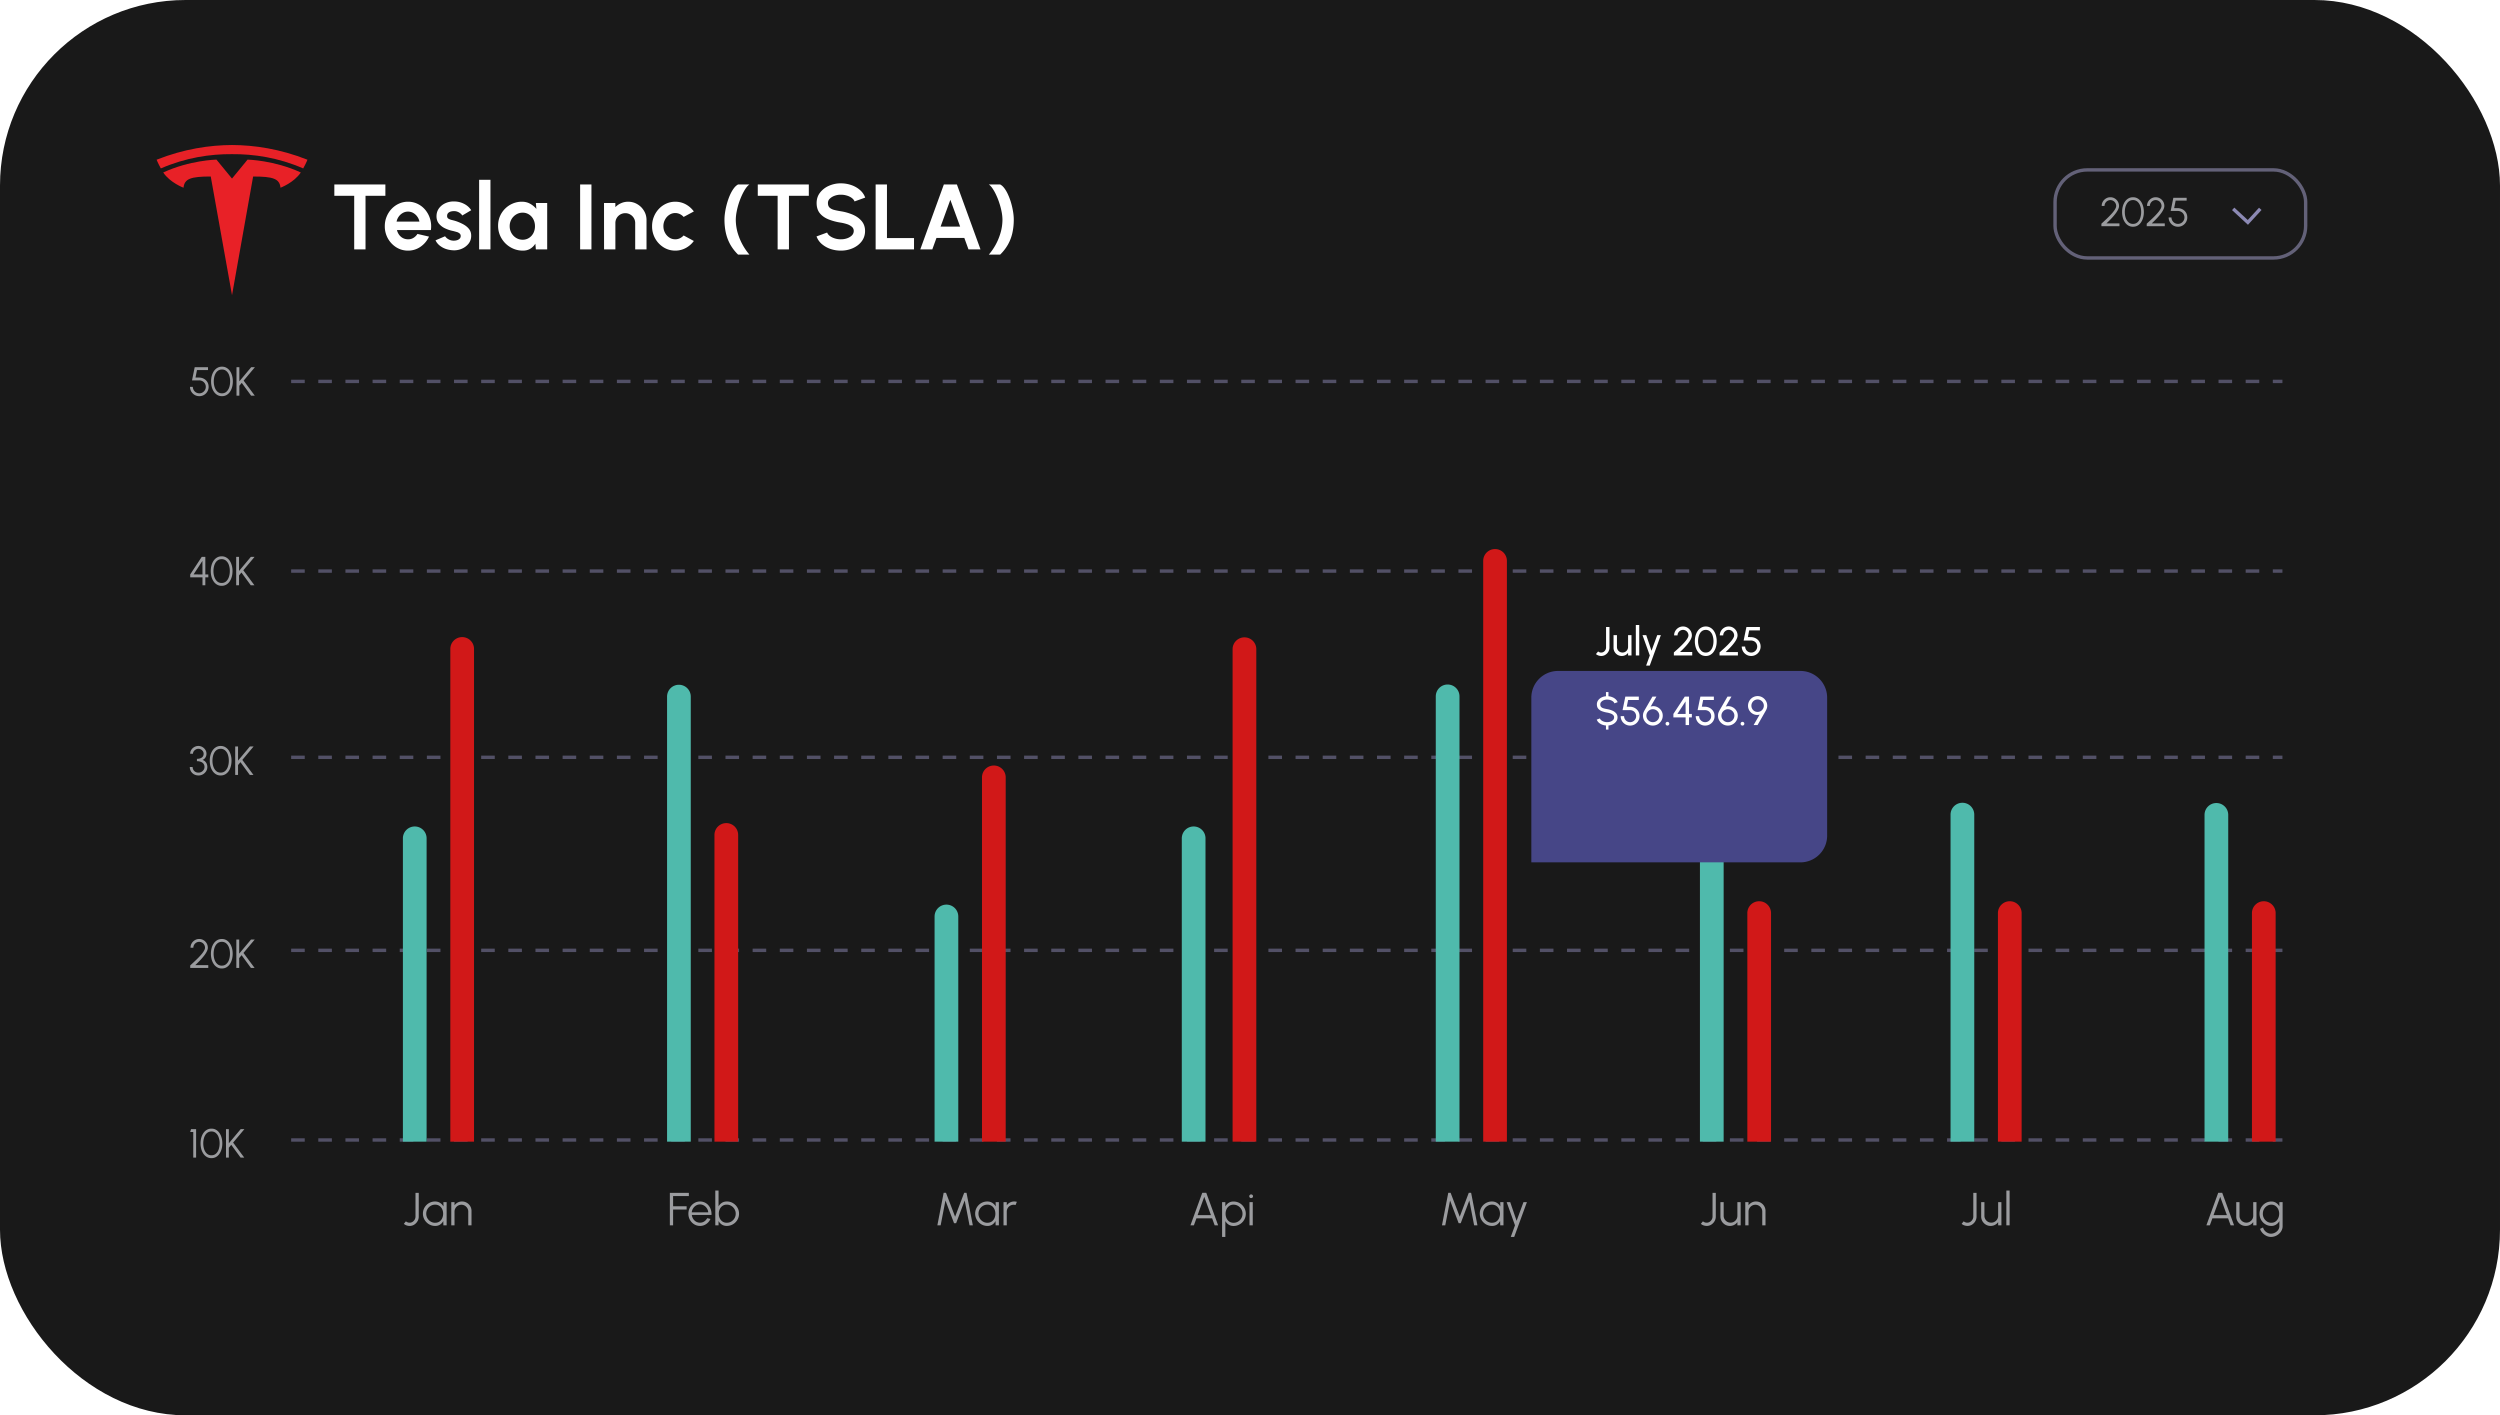
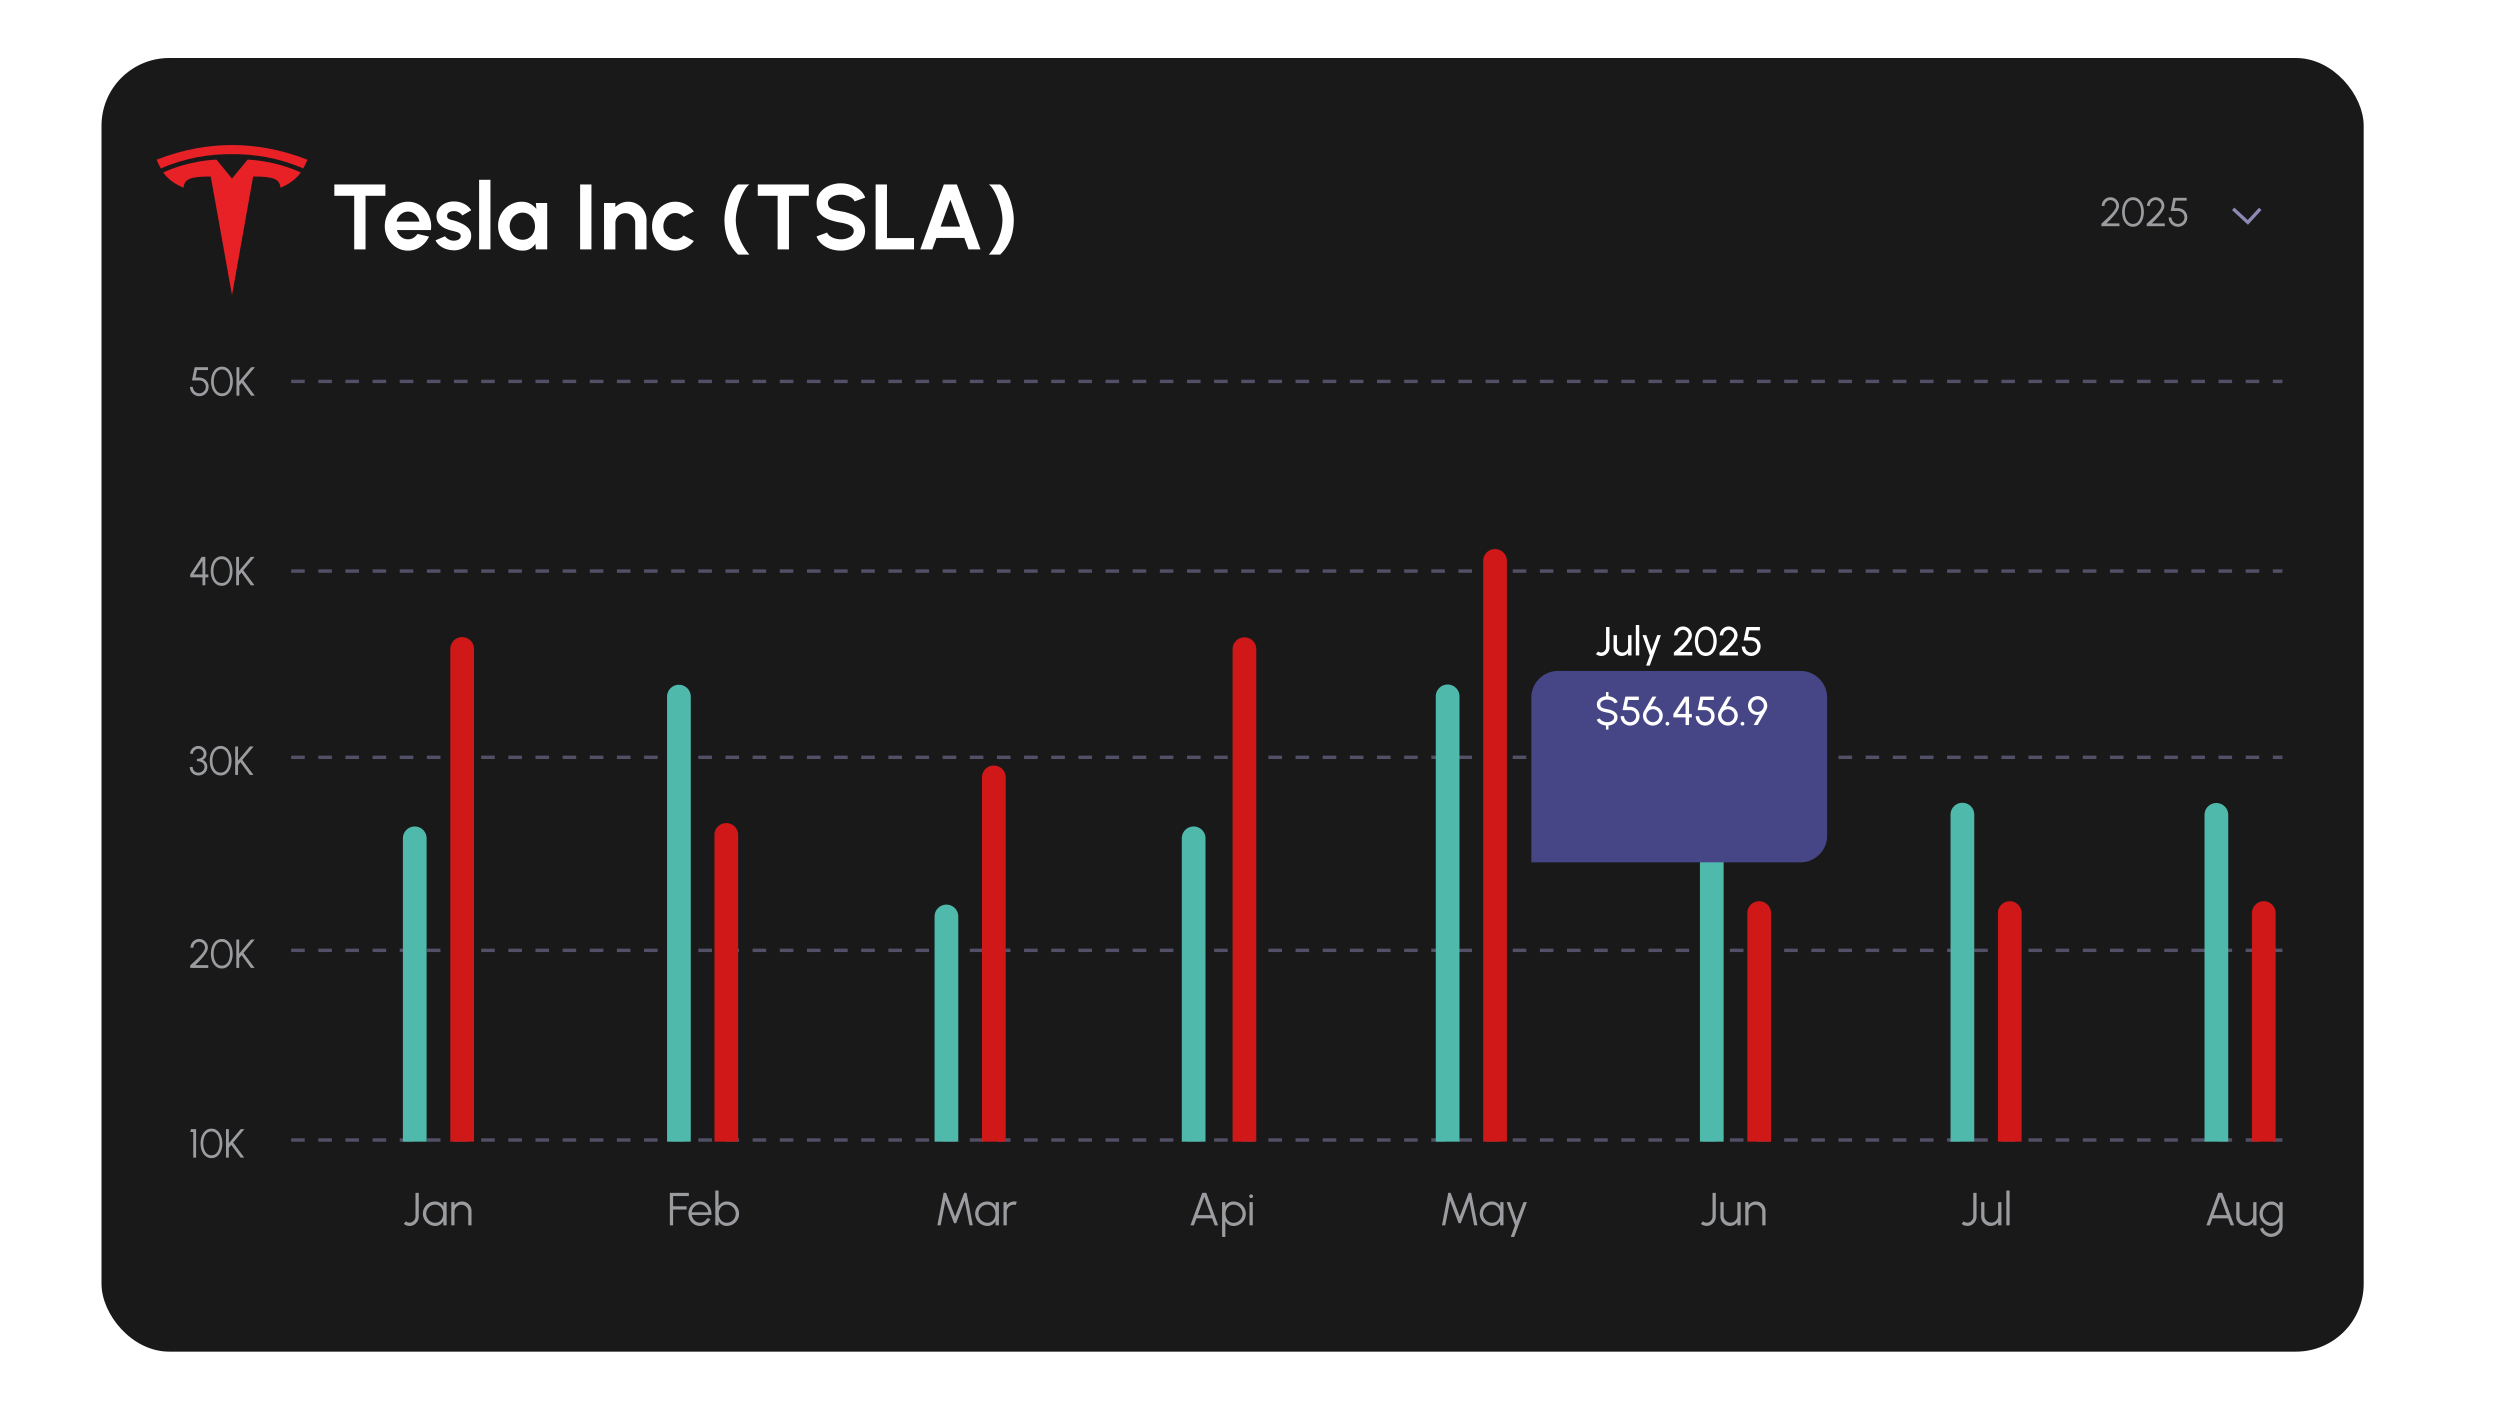
<svg xmlns="http://www.w3.org/2000/svg" width="431" height="244" fill="none" viewBox="0 0 431 244">
-   <rect width="431" height="244" fill="#191919" rx="32" />
  <rect width="390" height="223.024" x="17.5" y="10" fill="#191919" rx="11.677" />
  <path fill="#fff" d="M66.44 31.8v1.952h-3.424V43h-1.952v-9.248H57.64V31.8h8.8Zm3.9 11.408c-.737 0-1.409-.19-2.017-.568a4.239 4.239 0 0 1-1.984-3.648c0-.581.104-1.125.312-1.632.208-.512.494-.96.856-1.344.368-.39.795-.693 1.28-.912a3.734 3.734 0 0 1 1.552-.328 3.68 3.68 0 0 1 1.712.4c.523.261.966.621 1.328 1.08a4.444 4.444 0 0 1 .904 3.408h-5.848c.075.299.198.568.368.808.171.235.387.424.648.568.262.139.558.21.888.216.342.005.651-.075.928-.24.283-.17.518-.4.704-.688l1.992.464c-.325.71-.81 1.29-1.456 1.744a3.714 3.714 0 0 1-2.168.672ZM68.37 38.2h3.936a2.03 2.03 0 0 0-.376-.864 2.109 2.109 0 0 0-.696-.624 1.81 1.81 0 0 0-.896-.232c-.32 0-.616.077-.888.232a2.14 2.14 0 0 0-.696.616 2.26 2.26 0 0 0-.384.872Zm9.636 4.944a4.426 4.426 0 0 1-1.208-.248 3.58 3.58 0 0 1-1.024-.584 2.501 2.501 0 0 1-.688-.88l1.648-.704c.064.107.168.221.313.344.144.117.314.216.511.296.203.08.425.12.665.12.202 0 .394-.027.575-.08.187-.059.336-.147.448-.264a.617.617 0 0 0 .177-.456.54.54 0 0 0-.209-.456 1.276 1.276 0 0 0-.511-.248c-.203-.059-.4-.112-.592-.16a5.815 5.815 0 0 1-1.416-.472 3.017 3.017 0 0 1-1.049-.824c-.26-.341-.392-.752-.392-1.232 0-.528.14-.984.416-1.368a2.8 2.8 0 0 1 1.096-.888 3.468 3.468 0 0 1 1.465-.312c.634 0 1.216.133 1.743.4.534.261.955.632 1.265 1.112l-1.544.912a1.281 1.281 0 0 0-.313-.352 1.693 1.693 0 0 0-.456-.272 1.547 1.547 0 0 0-.536-.128c-.24-.01-.458.01-.656.064a1.015 1.015 0 0 0-.48.272c-.117.128-.175.299-.175.512 0 .203.08.355.24.456.16.096.352.17.576.224.229.053.448.112.656.176a7.99 7.99 0 0 1 1.32.568c.415.224.749.499 1 .824.25.325.37.715.36 1.168 0 .517-.155.97-.465 1.36a2.957 2.957 0 0 1-1.2.88 3.328 3.328 0 0 1-1.56.24ZM82.601 43V31h1.952v12H82.6Zm9.782-8h1.952v8h-1.952l-.088-.992c-.219.357-.51.648-.872.872-.358.219-.782.328-1.272.328a4.143 4.143 0 0 1-1.664-.336 4.375 4.375 0 0 1-1.368-.928 4.445 4.445 0 0 1-.92-1.368 4.23 4.23 0 0 1-.328-1.664c0-.57.104-1.107.312-1.608a4.165 4.165 0 0 1 2.2-2.208 4.007 4.007 0 0 1 1.6-.32c.528 0 1 .117 1.416.352.421.235.778.533 1.072.896L92.383 35Zm-2.28 6.328a1.98 1.98 0 0 0 1.104-.312c.32-.208.57-.488.752-.84A2.56 2.56 0 0 0 92.23 39c0-.432-.091-.824-.272-1.176a2.127 2.127 0 0 0-.76-.848 1.966 1.966 0 0 0-1.096-.312c-.411 0-.787.107-1.128.32a2.348 2.348 0 0 0-.808.84A2.364 2.364 0 0 0 87.87 39a2.348 2.348 0 0 0 1.112 2.016 2.11 2.11 0 0 0 1.12.312Zm9.91 1.672V31.8h1.952V43h-1.952Zm11.447-5.056V43h-1.952v-4.544c0-.315-.077-.6-.232-.856a1.691 1.691 0 0 0-.624-.616 1.622 1.622 0 0 0-.856-.232 1.708 1.708 0 0 0-1.48.848 1.67 1.67 0 0 0-.224.856V43h-1.952l-.008-8h1.952l.008.712a2.94 2.94 0 0 1 .976-.68c.379-.17.787-.256 1.224-.256.581 0 1.112.144 1.592.432.48.283.861.664 1.144 1.144.288.475.432 1.005.432 1.592Zm6.398 2.648 1.76.952c-.368.501-.83.904-1.384 1.208a3.718 3.718 0 0 1-1.816.456c-.736 0-1.408-.19-2.016-.568a4.25 4.25 0 0 1-1.448-1.52 4.268 4.268 0 0 1-.536-2.12c0-.587.104-1.133.312-1.64a4.28 4.28 0 0 1 .856-1.344c.368-.39.794-.693 1.28-.912a3.73 3.73 0 0 1 1.552-.328c.656 0 1.261.152 1.816.456a4.13 4.13 0 0 1 1.384 1.224l-1.76.944a1.96 1.96 0 0 0-.664-.496 1.815 1.815 0 0 0-.776-.176 1.79 1.79 0 0 0-1.04.32c-.31.208-.555.485-.736.832a2.342 2.342 0 0 0-.272 1.12c0 .4.09.773.272 1.12.181.341.426.616.736.824.309.208.656.312 1.04.312.277 0 .541-.059.792-.176.25-.123.466-.285.648-.488Zm9.392 3.304a7.73 7.73 0 0 1-1.352-1.744 7.683 7.683 0 0 1-.76-2c-.16-.715-.24-1.483-.24-2.304 0-.384.037-.816.112-1.296.074-.48.181-.968.32-1.464.138-.501.304-.973.496-1.416.197-.448.416-.837.656-1.168.24-.33.496-.565.768-.704h1.952c-.224.155-.448.397-.672.728-.219.33-.43.715-.632 1.152a12.97 12.97 0 0 0-.536 1.384c-.155.49-.278.976-.368 1.456a7.68 7.68 0 0 0-.144 1.328c.005.832.122 1.63.352 2.392a10.2 10.2 0 0 0 .888 2.072 9.881 9.881 0 0 0 1.112 1.584h-1.952ZM139.44 31.8v1.952h-3.424V43h-1.952v-9.248h-3.424V31.8h8.8Zm5.521 11.408a5.552 5.552 0 0 1-1.784-.288 4.61 4.61 0 0 1-1.488-.84 3.134 3.134 0 0 1-.92-1.32l1.832-.672c.074.213.226.408.456.584.229.176.509.317.84.424.33.107.685.16 1.064.16a3.28 3.28 0 0 0 1.088-.176c.341-.123.616-.29.824-.504a1.07 1.07 0 0 0 .312-.76.906.906 0 0 0-.328-.72 2.387 2.387 0 0 0-.84-.456 6.975 6.975 0 0 0-1.056-.256 9.51 9.51 0 0 1-2.136-.568c-.63-.256-1.128-.61-1.496-1.064-.363-.453-.544-1.04-.544-1.76 0-.677.194-1.27.584-1.776a3.887 3.887 0 0 1 1.536-1.184 4.993 4.993 0 0 1 2.056-.424c.613 0 1.205.096 1.776.288.57.192 1.069.472 1.496.84.432.368.741.81.928 1.328l-1.84.664c-.075-.213-.227-.408-.456-.584a2.647 2.647 0 0 0-.84-.416 3.45 3.45 0 0 0-1.064-.16 2.93 2.93 0 0 0-1.08.184 2.22 2.22 0 0 0-.824.504 1.01 1.01 0 0 0-.32.736c0 .357.098.627.296.808.202.181.472.315.808.4.336.08.709.155 1.12.224a8.428 8.428 0 0 1 2.072.592c.634.277 1.144.648 1.528 1.112.384.459.576 1.021.576 1.688 0 .677-.192 1.272-.576 1.784-.384.507-.894.901-1.528 1.184a5.037 5.037 0 0 1-2.072.424ZM150.96 43V31.8h1.952v9.248h4.664V43h-6.616Zm11.76-11.2h2.248L169.04 43h-2.072l-.72-1.984h-4.8l-.72 1.984h-2.072l4.064-11.2Zm-.56 7.264h3.368l-1.688-4.616-1.68 4.616Zm8.312 4.832a9.967 9.967 0 0 0 1.992-3.656c.235-.763.355-1.56.36-2.392a7.678 7.678 0 0 0-.144-1.328c-.091-.48-.216-.965-.376-1.456a11.14 11.14 0 0 0-.536-1.384 7.677 7.677 0 0 0-.632-1.152c-.219-.33-.44-.573-.664-.728h1.952c.272.139.528.373.768.704a6 6 0 0 1 .648 1.168c.197.443.365.915.504 1.416.139.496.245.984.32 1.464.075.48.112.912.112 1.296 0 .821-.08 1.59-.24 2.304a7.343 7.343 0 0 1-.76 2 7.759 7.759 0 0 1-1.352 1.744h-1.952Z" />
  <path fill="#E82127" d="m40 50.888 3.638-20.457c3.467 0 4.56.38 4.719 1.932 0 0 2.326-.867 3.499-2.628-4.578-2.121-9.177-2.217-9.177-2.217l-2.684 3.269H40l-2.684-3.27s-4.6.096-9.176 2.218c1.172 1.76 3.498 2.628 3.498 2.628.16-1.552 1.251-1.932 4.695-1.935L40 50.888Z" />
  <path fill="#E82127" d="M40 26.575c3.7-.028 7.936.572 12.272 2.462.579-1.043.728-1.504.728-1.504-4.74-1.875-9.178-2.517-13-2.533-3.822.016-8.261.658-13 2.533 0 0 .211.568.728 1.504 4.335-1.89 8.571-2.49 12.271-2.462H40Z" />
-   <rect width="43.204" height="15.18" x="354.292" y="29.292" stroke="#AEABD8" stroke-opacity=".5" stroke-width=".584" rx="5.546" />
  <path fill="#9B9C9F" d="M362.28 39v-.434l.631-.582c.229-.212.455-.43.679-.655.227-.227.434-.45.62-.669.187-.222.337-.43.449-.627.114-.199.171-.374.171-.526a.962.962 0 0 0-.136-.504 1.01 1.01 0 0 0-.862-.508.963.963 0 0 0-.508.14 1.034 1.034 0 0 0-.364.368.963.963 0 0 0-.137.505h-.49c0-.28.068-.534.203-.76.138-.227.32-.407.546-.54.227-.136.477-.203.75-.203s.522.067.746.203a1.51 1.51 0 0 1 .743 1.3c0 .165-.045.347-.133.546-.087.196-.205.4-.354.613-.15.21-.318.423-.505.638a12.76 12.76 0 0 1-.585.63c-.203.203-.4.395-.592.575h2.242V39h-3.114Zm5.451.091a1.57 1.57 0 0 1-.788-.196 1.837 1.837 0 0 1-.592-.55 2.659 2.659 0 0 1-.375-.81 3.743 3.743 0 0 1-.126-.987c0-.35.042-.68.126-.988.087-.308.211-.578.375-.81a1.8 1.8 0 0 1 .592-.546c.231-.133.494-.2.788-.2.292 0 .554.067.785.2.231.131.427.313.588.547.161.231.284.5.368.81.087.307.13.637.13.987s-.043.68-.13.988a2.648 2.648 0 0 1-.368.809 1.805 1.805 0 0 1-.588.55c-.231.13-.493.196-.785.196Zm0-.49c.308 0 .566-.095.774-.284.21-.19.368-.44.473-.75.105-.313.158-.652.158-1.02 0-.387-.055-.735-.165-1.043a1.65 1.65 0 0 0-.476-.736 1.12 1.12 0 0 0-.764-.273c-.238 0-.446.055-.623.165a1.34 1.34 0 0 0-.442.452 2.257 2.257 0 0 0-.263.658 3.37 3.37 0 0 0-.087.778c0 .369.054.71.161 1.023.107.31.266.56.476.75.211.186.47.28.778.28Zm2.363.399v-.434c.191-.178.401-.372.63-.582.229-.212.455-.43.68-.655.226-.227.433-.45.62-.669a4.25 4.25 0 0 0 .448-.627c.115-.199.172-.374.172-.526a.963.963 0 0 0-.137-.504 1.01 1.01 0 0 0-.862-.508.965.965 0 0 0-.508.14 1.042 1.042 0 0 0-.364.368.962.962 0 0 0-.136.505h-.491c0-.28.068-.534.203-.76.138-.227.32-.407.547-.54a1.43 1.43 0 0 1 .749-.203c.274 0 .522.067.747.203a1.516 1.516 0 0 1 .742 1.3c0 .165-.044.347-.133.546a3.56 3.56 0 0 1-.354.613c-.149.21-.317.423-.504.638-.187.214-.382.425-.585.63-.203.203-.401.395-.592.575h2.242V39h-3.114Zm5.39.091c-.299 0-.571-.072-.816-.217a1.618 1.618 0 0 1-.578-.582 1.57 1.57 0 0 1-.214-.805h.491c0 .203.05.39.15.56.101.168.235.303.403.403.171.1.359.15.564.15.203 0 .389-.05.557-.15.168-.1.303-.235.403-.403a1.06 1.06 0 0 0 .154-.56 1.093 1.093 0 0 0-.557-.967 1.216 1.216 0 0 0-.627-.154h-1.191l.462-2.27h2.295v.49h-1.899l-.255 1.29.571.003c.333.005.627.076.879.214.254.137.453.326.595.567.145.238.217.514.217.827 0 .22-.042.426-.126.62a1.595 1.595 0 0 1-.346.515 1.561 1.561 0 0 1-1.132.47Z" />
  <path stroke="#8C89B4" stroke-width=".584" d="m385 36.006 2.53 2.335 2.141-2.335" />
  <path stroke="#8C89B4" stroke-dasharray="2.34 2.34" stroke-opacity=".5" stroke-width=".584" d="M50.195 98.452h343.294M50.195 65.755h343.294M50.195 130.562h343.294M50.195 163.839h343.294M50.195 196.534h343.294" />
  <path fill="#9B9C9F" d="M34.365 68.3c-.3 0-.571-.072-.816-.217a1.623 1.623 0 0 1-.578-.582 1.576 1.576 0 0 1-.214-.805h.49c0 .203.05.39.151.56.1.168.235.303.403.403.17.1.358.15.564.15.203 0 .389-.05.557-.15.168-.1.302-.235.403-.403a1.07 1.07 0 0 0 .154-.56 1.092 1.092 0 0 0-.557-.967 1.218 1.218 0 0 0-.627-.154h-1.191l.462-2.27h2.295v.49h-1.899l-.256 1.29.571.003c.334.005.627.076.88.214.254.137.453.326.595.567.145.238.217.514.217.827a1.604 1.604 0 0 1-.473 1.135 1.563 1.563 0 0 1-1.131.47Zm3.905 0a1.57 1.57 0 0 1-.788-.196 1.84 1.84 0 0 1-.592-.55 2.659 2.659 0 0 1-.375-.81 3.739 3.739 0 0 1-.126-.987c0-.35.042-.68.126-.988a2.61 2.61 0 0 1 .375-.81c.163-.233.36-.415.592-.546.231-.133.494-.2.788-.2.292 0 .554.067.785.2.231.131.427.313.588.547.161.231.284.5.368.809.087.308.13.638.13.988s-.043.68-.13.988a2.648 2.648 0 0 1-.368.809 1.806 1.806 0 0 1-.588.55c-.231.13-.493.196-.785.196Zm0-.49c.308 0 .566-.095.774-.284.21-.19.368-.44.473-.75.105-.313.158-.652.158-1.02a3.1 3.1 0 0 0-.165-1.043 1.655 1.655 0 0 0-.476-.736 1.118 1.118 0 0 0-.764-.273 1.16 1.16 0 0 0-.623.165 1.34 1.34 0 0 0-.442.452 2.246 2.246 0 0 0-.262.658 3.348 3.348 0 0 0-.088.778c0 .369.054.71.161 1.023.108.31.266.56.477.75.21.186.469.28.777.28Zm5.652.399h-.634l-1.608-2.203-.417.5v1.703h-.49v-4.904h.49v2.438l2.042-2.438h.642l-1.945 2.315 1.92 2.589Zm-9.014 32.695v-1.376h-2.116v-.498l1.99-3.03h.616v3.037h.515v.49h-.515v1.377h-.49Zm-1.535-1.874 1.535.007-.01-2.336-1.525 2.33Zm4.843 1.965a1.57 1.57 0 0 1-.789-.196 1.835 1.835 0 0 1-.592-.55 2.65 2.65 0 0 1-.374-.809 3.739 3.739 0 0 1-.127-.988c0-.35.042-.68.127-.988.086-.308.21-.578.374-.809.164-.233.361-.415.592-.546.231-.133.494-.2.788-.2.292 0 .554.067.785.2.231.13.428.313.589.546.16.231.283.501.367.81.087.308.13.637.13.987s-.043.68-.13.988a2.639 2.639 0 0 1-.367.809 1.8 1.8 0 0 1-.589.55 1.563 1.563 0 0 1-.785.196Zm0-.49c.308 0 .566-.095.774-.284.21-.189.367-.439.472-.75a3.15 3.15 0 0 0 .158-1.019 3.12 3.12 0 0 0-.164-1.044 1.653 1.653 0 0 0-.477-.735 1.117 1.117 0 0 0-.764-.274c-.238 0-.446.055-.623.165a1.34 1.34 0 0 0-.441.452 2.246 2.246 0 0 0-.263.658 3.353 3.353 0 0 0-.088.778c0 .37.054.71.161 1.023.108.31.267.561.477.75.21.187.47.28.777.28Zm5.651.399h-.634l-1.608-2.203-.417.5v1.703h-.49V96h.49v2.438L43.251 96h.64l-1.943 2.316 1.92 2.588Zm-9.635 32.787c-.3 0-.562-.066-.788-.196a1.462 1.462 0 0 1-.533-.533 1.463 1.463 0 0 1-.19-.736h.491c0 .178.041.341.123.491a.956.956 0 0 0 .354.354c.151.086.333.129.543.129.177 0 .343-.043.497-.129.157-.089.283-.207.378-.354a.878.878 0 0 0 .148-.491.887.887 0 0 0-.169-.553.997.997 0 0 0-.462-.333 1.874 1.874 0 0 0-.673-.112v-.406c.348 0 .627-.074.838-.221.212-.149.318-.368.318-.655a.748.748 0 0 0-.13-.427.934.934 0 0 0-.332-.309.855.855 0 0 0-.438-.119.932.932 0 0 0-.452.119 1.01 1.01 0 0 0-.35.309.734.734 0 0 0-.133.427h-.49c0-.185.038-.357.115-.518.077-.164.182-.308.315-.431.133-.124.285-.221.456-.291a1.398 1.398 0 0 1 1.219.077c.212.121.384.284.515.487.13.203.196.428.196.676 0 .241-.062.458-.186.652-.124.193-.29.33-.5.409.181.061.334.153.458.277.124.122.217.263.28.424.064.161.095.334.095.518 0 .269-.07.514-.21.736a1.59 1.59 0 0 1-.557.533c-.229.13-.478.196-.746.196Zm3.812 0a1.58 1.58 0 0 1-.788-.196 1.857 1.857 0 0 1-.592-.55 2.669 2.669 0 0 1-.375-.81 3.738 3.738 0 0 1-.126-.987c0-.351.042-.68.126-.988.087-.309.212-.578.375-.81a1.81 1.81 0 0 1 .592-.546c.231-.133.494-.2.788-.2.292 0 .554.067.785.2.231.131.428.313.589.546.16.232.283.501.367.81.087.308.13.637.13.988 0 .35-.043.679-.13.987a2.658 2.658 0 0 1-.367.81 1.822 1.822 0 0 1-.589.55c-.231.13-.493.196-.785.196Zm0-.491c.309 0 .567-.094.775-.283.21-.19.367-.44.472-.75a3.16 3.16 0 0 0 .158-1.019c0-.388-.055-.736-.164-1.044a1.653 1.653 0 0 0-.477-.736 1.118 1.118 0 0 0-.764-.273c-.238 0-.446.055-.623.164-.178.11-.325.261-.441.452a2.25 2.25 0 0 0-.263.659 3.344 3.344 0 0 0-.088.778c0 .368.054.709.161 1.022.108.311.267.561.477.75.21.187.47.28.777.28Zm5.652.4h-.634l-1.608-2.204-.417.501v1.703h-.49v-4.905h.49v2.439l2.043-2.439h.64l-1.944 2.316 1.92 2.589Zm-10.904 33.277v-.434c.191-.178.402-.372.63-.582.23-.212.456-.431.68-.655a11.6 11.6 0 0 0 .62-.669c.187-.222.336-.431.448-.627.115-.199.172-.374.172-.526a.962.962 0 0 0-.136-.504 1.01 1.01 0 0 0-.862-.508.965.965 0 0 0-.508.14 1.039 1.039 0 0 0-.364.368.963.963 0 0 0-.137.504h-.49c0-.28.067-.533.203-.76.137-.226.32-.406.546-.539.227-.136.477-.203.75-.203s.522.067.746.203a1.514 1.514 0 0 1 .743 1.299c0 .166-.045.348-.134.547-.086.196-.204.4-.353.613-.15.21-.318.423-.505.638-.187.214-.382.425-.585.63-.203.203-.4.395-.592.575h2.242v.49h-3.114Zm5.45.091a1.57 1.57 0 0 1-.787-.196 1.845 1.845 0 0 1-.592-.55 2.66 2.66 0 0 1-.375-.809 3.75 3.75 0 0 1-.126-.988c0-.35.042-.68.126-.988.086-.308.211-.578.375-.809a1.79 1.79 0 0 1 .592-.547c.23-.133.494-.199.788-.199.292 0 .553.066.785.199.23.131.427.313.588.547.161.231.284.501.368.809.086.308.13.638.13.988s-.044.679-.13.988a2.65 2.65 0 0 1-.368.809 1.81 1.81 0 0 1-.588.55 1.563 1.563 0 0 1-.785.196Zm0-.49c.31 0 .567-.095.775-.284a1.73 1.73 0 0 0 .473-.75 3.18 3.18 0 0 0 .157-1.019c0-.388-.054-.736-.164-1.044a1.653 1.653 0 0 0-.476-.736 1.118 1.118 0 0 0-.764-.273 1.16 1.16 0 0 0-.624.165 1.34 1.34 0 0 0-.441.452 2.245 2.245 0 0 0-.263.658 3.35 3.35 0 0 0-.087.778c0 .369.053.71.16 1.023.108.31.267.56.477.749.21.187.47.281.778.281Zm5.653.399h-.635l-1.607-2.203-.417.5v1.703h-.49v-4.904h.49v2.438l2.042-2.438h.641l-1.944 2.315 1.92 2.589Zm-10.578 32.695v-4.414h-.525l.14-.49h.876v4.904h-.49Zm3.14.091a1.57 1.57 0 0 1-.788-.196 1.834 1.834 0 0 1-.592-.55 2.65 2.65 0 0 1-.375-.809 3.745 3.745 0 0 1-.126-.988c0-.35.042-.679.126-.988.087-.308.212-.578.375-.809.163-.233.36-.416.592-.546.231-.133.494-.2.788-.2.292 0 .554.067.785.2.231.13.427.313.588.546.161.231.284.501.368.809.087.309.13.638.13.988s-.044.68-.13.988a2.641 2.641 0 0 1-.368.809 1.8 1.8 0 0 1-.588.55 1.563 1.563 0 0 1-.785.196Zm0-.49c.308 0 .566-.095.774-.284a1.73 1.73 0 0 0 .473-.749c.105-.313.158-.653.158-1.02a3.1 3.1 0 0 0-.165-1.044 1.65 1.65 0 0 0-.476-.735 1.114 1.114 0 0 0-.764-.274 1.16 1.16 0 0 0-.623.165 1.34 1.34 0 0 0-.442.452 2.24 2.24 0 0 0-.263.659 3.342 3.342 0 0 0-.087.777c0 .369.054.71.161 1.023.107.311.266.561.476.75.21.187.47.28.778.28Zm5.652.399h-.634l-1.608-2.203-.417.501v1.702h-.49v-4.904h.49v2.438l2.042-2.438h.641l-1.944 2.316 1.92 2.588Zm28.511 11.78a1.59 1.59 0 0 1-.531-.092 1.408 1.408 0 0 1-.468-.272l.356-.432c.085.072.183.129.292.172.11.043.227.064.352.064a.91.91 0 0 0 .508-.148 1.14 1.14 0 0 0 .364-.392c.093-.163.14-.336.14-.52v-4.084h.56v4.084c0 .288-.07.555-.212.8-.141.245-.33.444-.568.596a1.46 1.46 0 0 1-.792.224Zm5.82-4.104H77v4h-.56l-.02-.744c-.13.253-.314.459-.548.616a1.49 1.49 0 0 1-.84.232 2.081 2.081 0 0 1-1.5-.624 2.132 2.132 0 0 1-.456-.676 2.076 2.076 0 0 1-.164-.824 2.07 2.07 0 0 1 .608-1.48 2.09 2.09 0 0 1 1.476-.612c.333 0 .624.08.872.24.248.157.445.364.592.62l-.02-.748Zm-1.42 3.56c.285 0 .53-.069.736-.208a1.37 1.37 0 0 0 .472-.568c.112-.237.168-.499.168-.784 0-.293-.056-.557-.168-.792a1.375 1.375 0 0 0-.476-.564 1.274 1.274 0 0 0-.732-.208c-.283 0-.541.071-.776.212a1.556 1.556 0 0 0-.76 1.352c0 .291.07.555.212.792.141.235.328.421.56.56.234.139.49.208.764.208Zm6.268-2.036v2.476h-.56v-2.364a1.14 1.14 0 0 0-.16-.596 1.218 1.218 0 0 0-.428-.428 1.137 1.137 0 0 0-.596-.16c-.216 0-.414.053-.596.16a1.218 1.218 0 0 0-.428.428 1.14 1.14 0 0 0-.16.596v2.364h-.56v-4h.56v.552a1.56 1.56 0 0 1 1.292-.664c.302 0 .576.073.824.22.248.147.446.344.592.592.147.248.22.523.22.824Zm34.194 2.476v-5.6h3.276v.56h-2.716v1.76h2.332v.56h-2.332v2.72h-.56Zm5.197.104c-.368 0-.704-.095-1.008-.284a2.138 2.138 0 0 1-.724-.76 2.143 2.143 0 0 1-.268-1.06 2.149 2.149 0 0 1 .584-1.492c.184-.195.398-.347.64-.456.243-.109.502-.164.776-.164a1.888 1.888 0 0 1 1.46.668c.182.211.318.457.408.74.094.283.132.588.116.916h-3.392c.032.253.112.48.24.68.131.2.296.359.496.476.203.115.427.173.672.176.267 0 .507-.069.72-.208.216-.139.39-.329.52-.572l.568.132c-.16.355-.401.645-.724.872a1.855 1.855 0 0 1-1.084.336Zm-1.424-2.344h2.844a1.41 1.41 0 0 0-.228-.68c-.13-.208-.3-.373-.508-.496a1.304 1.304 0 0 0-.684-.188 1.3 1.3 0 0 0-.68.184c-.205.12-.373.284-.504.492-.13.205-.21.435-.24.688Zm6.047-1.872c.389 0 .743.095 1.06.284.32.189.575.444.764.764.189.317.284.671.284 1.06a2.07 2.07 0 0 1-.62 1.492 2.11 2.11 0 0 1-1.488.616c-.331 0-.616-.079-.856-.236a1.706 1.706 0 0 1-.568-.616v.748h-.56v-6h.56v2.74c.139-.253.328-.459.568-.616.24-.157.525-.236.856-.236Zm-.004 3.668c.285 0 .544-.069.776-.208.232-.141.417-.331.556-.568.139-.237.208-.499.208-.784a1.51 1.51 0 0 0-.212-.792 1.587 1.587 0 0 0-.564-.564 1.46 1.46 0 0 0-.764-.208 1.28 1.28 0 0 0-.736.212 1.402 1.402 0 0 0-.476.568 1.856 1.856 0 0 0-.164.784c0 .291.056.555.168.792.112.235.271.421.476.56.208.139.452.208.732.208Zm36.303.444 1.084-5.6h.408l1.568 4.12 1.56-4.12h.408l1.088 5.6h-.572l-.828-4.284-1.48 3.916h-.36l-1.48-3.916-.828 4.284h-.568Zm10.046-4h.56v4h-.56l-.02-.744a1.628 1.628 0 0 1-.548.616 1.49 1.49 0 0 1-.84.232 2.083 2.083 0 0 1-1.5-.624 2.122 2.122 0 0 1-.456-.676 2.083 2.083 0 0 1-.164-.824 2.064 2.064 0 0 1 .608-1.48 2.087 2.087 0 0 1 1.476-.612c.333 0 .624.08.872.24.248.157.445.364.592.62l-.02-.748Zm-1.42 3.56c.285 0 .531-.069.736-.208a1.37 1.37 0 0 0 .472-.568c.112-.237.168-.499.168-.784 0-.293-.056-.557-.168-.792a1.377 1.377 0 0 0-.476-.564 1.273 1.273 0 0 0-.732-.208c-.283 0-.541.071-.776.212a1.556 1.556 0 0 0-.76 1.352c0 .291.071.555.212.792.141.235.328.421.56.56.235.139.489.208.764.208Zm2.78.44v-4h.56v.552a1.56 1.56 0 0 1 1.292-.664c.155 0 .304.02.448.06l-.228.556a1.153 1.153 0 0 0-.924.108 1.227 1.227 0 0 0-.428.428c-.106.179-.16.377-.16.596v2.364h-.56Zm34.261-5.6h.696l2.04 5.6h-.596l-.436-1.2h-2.708l-.436 1.2h-.596l2.036-5.6Zm-.8 3.84h2.296l-1.148-3.152-1.148 3.152Zm4.781 3.76h-.56v-6h.56v.748c.139-.253.328-.459.568-.616.24-.157.525-.236.856-.236a2.073 2.073 0 0 1 1.488.62c.192.192.343.415.452.668.109.253.164.525.164.816 0 .291-.055.564-.164.82a2.11 2.11 0 0 1-1.94 1.292c-.331 0-.616-.079-.856-.236a1.706 1.706 0 0 1-.568-.616v2.74Zm1.42-5.56c-.28 0-.524.071-.732.212a1.378 1.378 0 0 0-.476.56 1.806 1.806 0 0 0-.168.788c0 .285.055.547.164.784.112.237.271.427.476.568.208.141.453.212.736.212.277 0 .532-.069.764-.208.235-.139.423-.325.564-.56a1.53 1.53 0 0 0 .212-.796c0-.285-.069-.545-.208-.78a1.601 1.601 0 0 0-.556-.568 1.466 1.466 0 0 0-.776-.212Zm2.747-.44h.56v4h-.56v-4Zm.284-.7a.306.306 0 0 1-.324-.316c0-.091.03-.165.092-.224a.324.324 0 0 1 .232-.092c.088 0 .162.031.224.092a.29.29 0 0 1 .096.224.31.31 0 0 1-.092.228.318.318 0 0 1-.228.088Zm78.53 4.804c-.181 0-.358-.031-.532-.092a1.42 1.42 0 0 1-.468-.272l.356-.432c.086.072.183.129.292.172.11.043.227.064.352.064a.91.91 0 0 0 .508-.148 1.13 1.13 0 0 0 .364-.392c.094-.163.14-.336.14-.52v-4.084h.56v4.084c0 .288-.07.555-.212.8-.141.245-.33.444-.568.596a1.458 1.458 0 0 1-.792.224Zm2.371-1.636v-2.468h.56v2.356c0 .219.054.417.16.596.107.179.25.321.428.428.182.107.38.16.596.16.219 0 .416-.053.592-.16a1.21 1.21 0 0 0 .428-.428c.107-.179.16-.377.16-.596v-2.356h.56l.004 4h-.56l-.004-.56a1.53 1.53 0 0 1-.552.484c-.224.12-.469.18-.736.18-.301 0-.576-.073-.824-.22a1.663 1.663 0 0 1-.592-.592 1.596 1.596 0 0 1-.22-.824Zm7.773-.944v2.476h-.56v-2.364c0-.219-.053-.417-.16-.596a1.21 1.21 0 0 0-.428-.428 1.135 1.135 0 0 0-.596-.16c-.216 0-.414.053-.596.16a1.227 1.227 0 0 0-.428.428c-.106.179-.16.377-.16.596v2.364h-.56v-4h.56v.552a1.56 1.56 0 0 1 1.292-.664c.302 0 .576.073.824.22.248.147.446.344.592.592.147.248.22.523.22.824Zm-55.779 2.476 1.084-5.6h.408l1.568 4.12 1.56-4.12h.408l1.088 5.6h-.572l-.828-4.284-1.48 3.916h-.36l-1.48-3.916-.828 4.284h-.568Zm10.046-4h.56v4h-.56l-.02-.744a1.628 1.628 0 0 1-.548.616 1.49 1.49 0 0 1-.84.232 2.083 2.083 0 0 1-1.5-.624 2.122 2.122 0 0 1-.456-.676 2.083 2.083 0 0 1-.164-.824 2.064 2.064 0 0 1 .608-1.48 2.087 2.087 0 0 1 1.476-.612c.333 0 .624.08.872.24.248.157.445.364.592.62l-.02-.748Zm-1.42 3.56c.285 0 .531-.069.736-.208a1.37 1.37 0 0 0 .472-.568c.112-.237.168-.499.168-.784 0-.293-.056-.557-.168-.792a1.377 1.377 0 0 0-.476-.564 1.273 1.273 0 0 0-.732-.208c-.283 0-.541.071-.776.212a1.556 1.556 0 0 0-.76 1.352c0 .291.071.555.212.792.141.235.328.421.56.56.235.139.489.208.764.208Zm5.427-3.56h.592l-2.188 6h-.596l.728-2-1.436-4h.612l1.104 3.228 1.184-3.228Zm76.537 4.104c-.181 0-.358-.031-.532-.092a1.42 1.42 0 0 1-.468-.272l.356-.432c.086.072.183.129.292.172.11.043.227.064.352.064a.91.91 0 0 0 .508-.148 1.13 1.13 0 0 0 .364-.392c.094-.163.14-.336.14-.52v-4.084h.56v4.084c0 .288-.07.555-.212.8-.141.245-.33.444-.568.596a1.458 1.458 0 0 1-.792.224Zm2.371-1.636v-2.468h.56v2.356c0 .219.054.417.16.596.107.179.25.321.428.428.182.107.38.16.596.16.219 0 .416-.053.592-.16a1.21 1.21 0 0 0 .428-.428c.107-.179.16-.377.16-.596v-2.356h.56l.004 4h-.56l-.004-.56a1.53 1.53 0 0 1-.552.484c-.224.12-.469.18-.736.18-.301 0-.576-.073-.824-.22a1.663 1.663 0 0 1-.592-.592 1.596 1.596 0 0 1-.22-.824Zm4.34 1.532v-6h.56v6h-.56Zm36.521-5.6h.696l2.04 5.6h-.596l-.436-1.2h-2.708l-.436 1.2h-.596l2.036-5.6Zm-.8 3.84h2.296l-1.148-3.152-1.148 3.152Zm3.912.228v-2.468h.56v2.356c0 .219.053.417.16.596.107.179.249.321.428.428.181.107.38.16.596.16.219 0 .416-.053.592-.16.179-.107.321-.249.428-.428.107-.179.16-.377.16-.596v-2.356h.56l.004 4h-.56l-.004-.56a1.53 1.53 0 0 1-.552.484c-.224.12-.469.18-.736.18-.301 0-.576-.073-.824-.22a1.663 1.663 0 0 1-.592-.592 1.586 1.586 0 0 1-.22-.824Zm7.434-2.468h.56v4.148c0 .256-.056.496-.168.72a1.9 1.9 0 0 1-.448.588 2.088 2.088 0 0 1-1.388.544c-.278 0-.546-.064-.804-.192a2.195 2.195 0 0 1-.676-.504 1.87 1.87 0 0 1-.404-.7l.516-.236c.05.2.145.38.284.54.141.163.306.291.496.384.192.096.388.144.588.144.184 0 .361-.035.532-.104.173-.067.328-.159.464-.276.138-.117.248-.255.328-.412.08-.155.12-.32.12-.496v-.884a1.697 1.697 0 0 1-.564.608 1.454 1.454 0 0 1-.82.232c-.28 0-.544-.055-.792-.164a2.051 2.051 0 0 1-.648-.452 2.18 2.18 0 0 1-.44-.672 2.125 2.125 0 0 1-.156-.816 2.11 2.11 0 0 1 .596-1.488c.186-.195.402-.347.648-.456.248-.109.512-.164.792-.164.312 0 .585.077.82.232.237.152.425.355.564.608v-.732Zm-1.38 3.56c.277 0 .516-.072.716-.216.202-.144.358-.335.468-.572.109-.237.164-.495.164-.772a1.79 1.79 0 0 0-.168-.78 1.392 1.392 0 0 0-.468-.568 1.198 1.198 0 0 0-.712-.216c-.272 0-.52.071-.744.212a1.508 1.508 0 0 0-.528.564c-.131.237-.196.5-.196.788a1.573 1.573 0 0 0 .732 1.352c.224.139.469.208.736.208Z" />
  <path fill="#4FBAAC" d="M69.46 144.573a2.044 2.044 0 1 1 4.087 0v52.253h-4.086v-52.253Zm134.282 0a2.044 2.044 0 1 1 4.087 0v52.253h-4.087v-52.253Z" />
  <path fill="#D11818" d="M77.635 111.879a2.043 2.043 0 0 1 4.087 0v84.948h-4.087v-84.948Zm134.865 0a2.044 2.044 0 0 1 4.087 0v84.948H212.5v-84.948Z" />
  <path fill="#4FBAAC" d="M115.002 120.053a2.044 2.044 0 0 1 4.087 0v76.774h-4.087v-76.774Zm132.527 0a2.043 2.043 0 0 1 4.087 0v76.774h-4.087v-76.774ZM161.121 158a2.043 2.043 0 0 1 4.087 0v38.825h-4.087V158Zm131.949-17.515a2.044 2.044 0 1 1 4.087 0v56.34h-4.087v-56.34Zm43.205 0a2.044 2.044 0 1 1 4.087 0v56.34h-4.087v-56.34Zm43.786 0a2.043 2.043 0 1 1 4.086 0v56.34h-4.086v-56.34Z" />
  <path fill="#D11818" d="M123.172 143.991a2.044 2.044 0 1 1 4.087 0v52.837h-4.087v-52.837ZM255.703 96.7a2.043 2.043 0 1 1 4.087 0v100.127h-4.087V96.7Zm45.537 60.718a2.043 2.043 0 0 1 4.087 0v39.409h-4.087v-39.409Zm86.994 0a2.043 2.043 0 0 1 4.087 0v39.409h-4.087v-39.409Zm-43.791 0a2.043 2.043 0 0 1 4.087 0v39.409h-4.087v-39.409Zm-175.148-23.353a2.044 2.044 0 1 1 4.087 0v62.762h-4.087v-62.762Z" />
  <g filter="url(#a)">
    <path fill="#464687" d="M264 104.609a4.61 4.61 0 0 1 4.609-4.609h41.782a4.61 4.61 0 0 1 4.609 4.609v23.782a4.61 4.61 0 0 1-4.609 4.609H264v-28.391Z" />
  </g>
  <path fill="#fff" d="M276.047 113.091a1.419 1.419 0 0 1-.907-.329l.375-.456a.857.857 0 0 0 .235.144.82.82 0 0 0 .718-.07.912.912 0 0 0 .301-.322.842.842 0 0 0 .116-.428v-3.534h.588v3.534c0 .262-.064.504-.193.725-.128.22-.3.397-.514.533a1.326 1.326 0 0 1-.719.203Zm2.127-1.422v-2.172h.589v2.042a.93.93 0 0 0 .129.484.948.948 0 0 0 .831.473.921.921 0 0 0 .48-.127.988.988 0 0 0 .346-.346.921.921 0 0 0 .13-.484v-2.042h.588l.004 3.503h-.589l-.003-.445a1.34 1.34 0 0 1-1.082.536 1.41 1.41 0 0 1-.719-.189 1.485 1.485 0 0 1-.515-.515 1.393 1.393 0 0 1-.189-.718Zm3.842 1.331v-5.254h.588V113h-.588Zm3.692-3.503h.624l-1.916 5.254h-.624l.634-1.751-1.257-3.503h.644l.908 2.694.987-2.694Zm2.866 3.503v-.522l.606-.539c.224-.201.447-.41.669-.627.224-.22.43-.437.616-.652.187-.215.338-.418.452-.61.115-.193.172-.363.172-.507a.959.959 0 0 0-.466-.82.872.872 0 0 0-.469-.13.91.91 0 0 0-.477.13.991.991 0 0 0-.343.347.912.912 0 0 0-.126.473h-.589c0-.288.07-.547.211-.778.14-.234.325-.418.557-.554.231-.137.486-.206.767-.206.28 0 .534.069.763.206.232.138.416.324.554.557.138.232.206.49.206.775 0 .163-.039.339-.119.528-.079.187-.188.38-.325.578-.138.199-.295.4-.47.603-.175.201-.359.399-.553.596-.194.196-.387.384-.578.563h2.109V113h-3.167Zm5.506.091c-.292 0-.554-.065-.785-.196a1.886 1.886 0 0 1-.596-.55 2.645 2.645 0 0 1-.378-.809 3.668 3.668 0 0 1-.13-.988c0-.35.044-.68.13-.988a2.59 2.59 0 0 1 .378-.809c.166-.234.365-.416.596-.547.231-.133.493-.199.785-.199.289 0 .55.066.781.199.233.131.431.313.592.547.163.231.288.501.375.809.088.308.133.638.133.988s-.045.679-.133.988a2.687 2.687 0 0 1-.375.809 1.803 1.803 0 0 1-.592.55 1.557 1.557 0 0 1-.781.196Zm0-.588c.292 0 .536-.09.732-.27.198-.182.347-.422.445-.718.098-.297.147-.619.147-.967a3.01 3.01 0 0 0-.154-.991 1.585 1.585 0 0 0-.449-.705 1.055 1.055 0 0 0-.721-.259c-.225 0-.421.053-.589.158a1.285 1.285 0 0 0-.413.431c-.11.182-.193.391-.249.627a3.27 3.27 0 0 0-.081.739c0 .348.051.671.151.97.101.297.249.535.445.715.198.18.444.27.736.27Zm2.369.497v-.522l.606-.539c.224-.201.447-.41.669-.627.224-.22.43-.437.616-.652.187-.215.338-.418.452-.61.115-.193.172-.363.172-.507a.967.967 0 0 0-.466-.82.872.872 0 0 0-.469-.13.91.91 0 0 0-.477.13.991.991 0 0 0-.343.347.912.912 0 0 0-.126.473h-.589c0-.288.07-.547.21-.778.141-.234.326-.418.557-.554a1.48 1.48 0 0 1 .768-.206c.28 0 .534.069.763.206.231.138.416.324.554.557.137.232.206.49.206.775 0 .163-.039.339-.119.528-.079.187-.188.38-.326.578-.137.199-.294.4-.469.603-.175.201-.36.399-.553.596-.194.196-.387.384-.578.563h2.108V113h-3.166Zm5.459.091c-.303 0-.579-.073-.827-.221a1.656 1.656 0 0 1-.588-.588 1.614 1.614 0 0 1-.214-.816h.589c0 .189.047.363.14.522.093.156.218.281.375.374.159.094.334.141.525.141a.991.991 0 0 0 .519-.141c.156-.093.281-.218.374-.374.094-.159.141-.333.141-.522s-.045-.363-.134-.522a.946.946 0 0 0-.381-.379 1.232 1.232 0 0 0-.613-.143h-1.209l.476-2.326h2.326v.588h-1.849l-.228 1.149.508.004c.334.007.627.082.879.224.255.14.453.332.596.574.145.241.217.518.217.831a1.596 1.596 0 0 1-.476 1.149c-.15.149-.323.266-.519.35a1.56 1.56 0 0 1-.627.126Zm-24.831 7.52a1.525 1.525 0 0 0-.581.101 1.13 1.13 0 0 0-.438.291.622.622 0 0 0-.168.431c0 .196.051.347.154.452.105.103.247.18.427.231.18.051.382.097.606.137.318.053.612.139.883.255.271.115.488.268.652.459.165.192.248.428.248.708 0 .261-.071.493-.213.693a1.58 1.58 0 0 1-.568.487 2.096 2.096 0 0 1-.781.221v.708h-.431v-.708a2.292 2.292 0 0 1-.683-.158 1.835 1.835 0 0 1-.56-.346 1.286 1.286 0 0 1-.344-.512l.55-.206c.047.13.133.245.259.343.129.096.28.17.452.224a1.79 1.79 0 0 0 1.121-.021c.182-.07.33-.167.442-.291a.626.626 0 0 0 .168-.434.542.542 0 0 0-.175-.417 1.235 1.235 0 0 0-.449-.259 3.395 3.395 0 0 0-.571-.151 4.7 4.7 0 0 1-.911-.238 1.551 1.551 0 0 1-.634-.438c-.154-.187-.231-.433-.231-.739 0-.262.071-.493.214-.694.142-.203.332-.365.567-.487.239-.121.5-.195.785-.22v-.722h.431v.722c.231.021.453.074.666.161.212.084.399.198.56.343.163.145.283.318.357.519l-.557.203a.72.72 0 0 0-.262-.343 1.343 1.343 0 0 0-.449-.225 1.792 1.792 0 0 0-.536-.08Zm3.957 4.48a1.58 1.58 0 0 1-.827-.221 1.604 1.604 0 0 1-.802-1.404h.589c0 .189.046.363.14.522.093.156.218.281.374.374.159.094.334.141.526.141a.985.985 0 0 0 .518-.141c.157-.093.282-.218.375-.374.094-.159.14-.333.14-.522a1.05 1.05 0 0 0-.133-.522.948.948 0 0 0-.382-.379 1.227 1.227 0 0 0-.613-.143h-1.208l.476-2.326h2.326v.588h-1.849l-.228 1.149.508.004c.334.007.627.082.879.224.255.14.453.332.596.574.144.241.217.518.217.831a1.596 1.596 0 0 1-.477 1.149 1.64 1.64 0 0 1-.518.35 1.56 1.56 0 0 1-.627.126Zm3.913 0c-.31 0-.594-.077-.851-.231a1.767 1.767 0 0 1-.616-.617 1.648 1.648 0 0 1-.232-.858c0-.175.02-.328.06-.459.042-.131.104-.272.186-.424l1.387-2.406h.683l-.991 1.72a1.521 1.521 0 0 1 1.163.094c.179.089.338.206.476.351.138.144.246.313.326.504.079.189.119.396.119.62 0 .236-.046.457-.137.662a1.7 1.7 0 0 1-.368.543 1.673 1.673 0 0 1-1.205.501Zm0-.588c.215 0 .407-.053.575-.158a1.136 1.136 0 0 0 .546-.96c0-.203-.05-.389-.15-.557a1.12 1.12 0 0 0-.403-.403 1.06 1.06 0 0 0-.561-.154c-.214 0-.406.053-.574.158a1.177 1.177 0 0 0-.399.41c-.096.168-.144.35-.144.546 0 .213.051.403.154.571.103.168.238.301.406.399.171.099.354.148.55.148Zm2.516.588a.32.32 0 0 1-.319-.326c0-.086.03-.161.091-.224a.31.31 0 0 1 .228-.094c.091 0 .168.031.231.094a.306.306 0 0 1 .094.224.314.314 0 0 1-.094.231.31.31 0 0 1-.231.095Zm3.138-.091v-1.324h-2.109v-.596l1.961-2.984h.736v2.991h.487v.589h-.487V125h-.588Zm-1.419-1.92 1.419.007-.011-2.164-1.408 2.157Zm4.79 2.011a1.58 1.58 0 0 1-.827-.221 1.604 1.604 0 0 1-.802-1.404h.588c0 .189.047.363.14.522.094.156.219.281.375.374.159.094.334.141.526.141a.985.985 0 0 0 .518-.141c.157-.093.282-.218.375-.374.093-.159.14-.333.14-.522a1.05 1.05 0 0 0-.133-.522.948.948 0 0 0-.382-.379 1.227 1.227 0 0 0-.613-.143h-1.208l.476-2.326h2.326v.588h-1.85l-.227 1.149.508.004c.334.007.627.082.879.224.254.14.453.332.595.574.145.241.218.518.218.831a1.596 1.596 0 0 1-.477 1.149 1.64 1.64 0 0 1-.518.35 1.56 1.56 0 0 1-.627.126Zm3.913 0c-.31 0-.594-.077-.851-.231a1.778 1.778 0 0 1-.617-.617 1.647 1.647 0 0 1-.231-.858c0-.175.02-.328.06-.459.042-.131.104-.272.185-.424l1.388-2.406h.683l-.992 1.72a1.525 1.525 0 0 1 1.163.094c.18.089.339.206.477.351.138.144.246.313.326.504.079.189.119.396.119.62a1.716 1.716 0 0 1-.505 1.205 1.673 1.673 0 0 1-1.205.501Zm0-.588c.215 0 .407-.053.575-.158a1.136 1.136 0 0 0 .546-.96c0-.203-.05-.389-.15-.557a1.128 1.128 0 0 0-.964-.557 1.06 1.06 0 0 0-.574.158 1.18 1.18 0 0 0-.4.41c-.095.168-.143.35-.143.546 0 .213.051.403.154.571.103.168.238.301.406.399.171.099.354.148.55.148Zm2.515.588a.32.32 0 0 1-.318-.326c0-.086.03-.161.091-.224a.31.31 0 0 1 .227-.094c.092 0 .169.031.232.094a.306.306 0 0 1 .094.224.314.314 0 0 1-.094.231.312.312 0 0 1-.232.095Zm1.923-.091 1.047-1.808a1.493 1.493 0 0 1-.725.039 1.614 1.614 0 0 1-1.11-.834 1.529 1.529 0 0 1-.176-.732c0-.229.044-.444.13-.644a1.674 1.674 0 0 1 .883-.887 1.62 1.62 0 0 1 .644-.129c.304 0 .58.074.827.224.25.149.45.35.599.602.152.25.228.528.228.834 0 .166-.021.313-.063.442-.04.126-.101.263-.182.413l-1.423 2.48h-.679Zm.686-2.266c.208 0 .393-.049.554-.148.163-.1.291-.232.382-.395.093-.164.14-.339.14-.526a1.07 1.07 0 0 0-.54-.932 1.032 1.032 0 0 0-.529-.143 1.05 1.05 0 0 0-.938.55 1.06 1.06 0 0 0-.137.525c0 .196.047.376.14.54a1.055 1.055 0 0 0 .928.529Z" />
  <defs>
    <filter id="a" width="97.092" height="79.092" x="240.954" y="92.625" color-interpolation-filters="sRGB" filterUnits="userSpaceOnUse">
      <feFlood flood-opacity="0" result="BackgroundImageFix" />
      <feColorMatrix in="SourceAlpha" result="hardAlpha" values="0 0 0 0 0 0 0 0 0 0 0 0 0 0 0 0 0 0 127 0" />
      <feOffset dy="15.671" />
      <feGaussianBlur stdDeviation="11.523" />
      <feComposite in2="hardAlpha" operator="out" />
      <feColorMatrix values="0 0 0 0 0 0 0 0 0 0 0 0 0 0 0 0 0 0 0.17 0" />
      <feBlend in2="BackgroundImageFix" result="effect1_dropShadow_324_4503" />
      <feBlend in="SourceGraphic" in2="effect1_dropShadow_324_4503" result="shape" />
    </filter>
  </defs>
</svg>